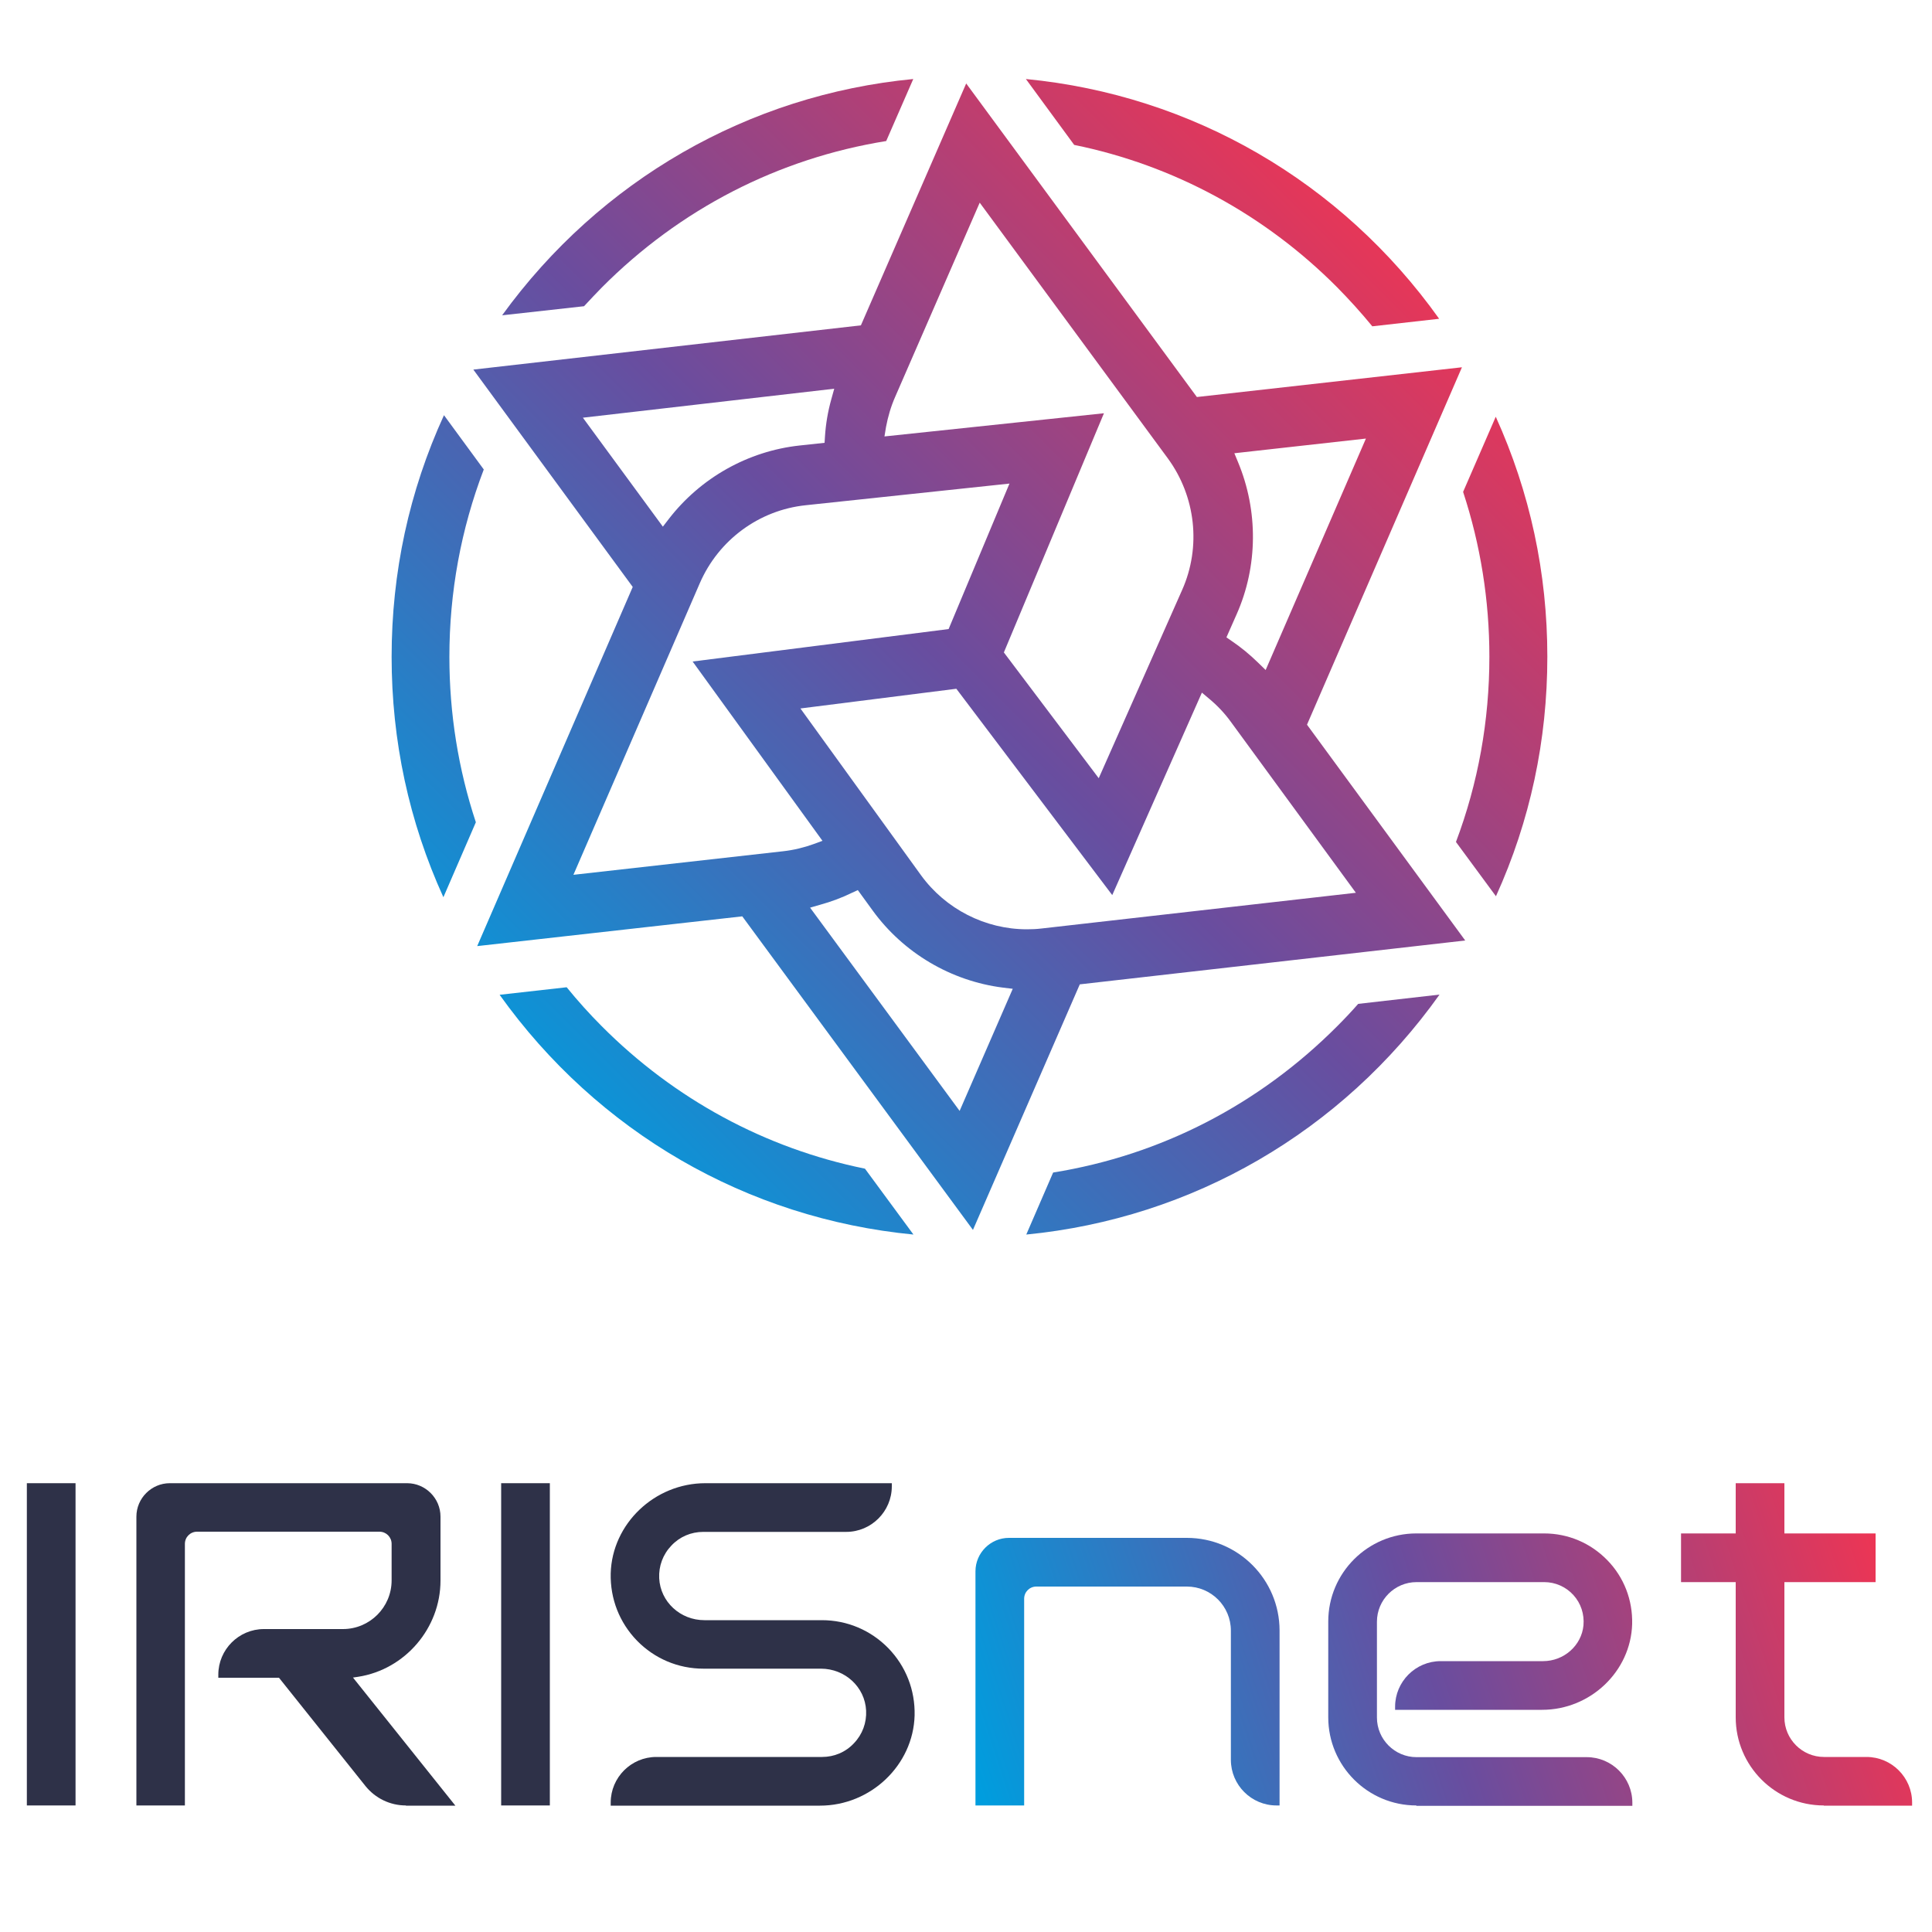
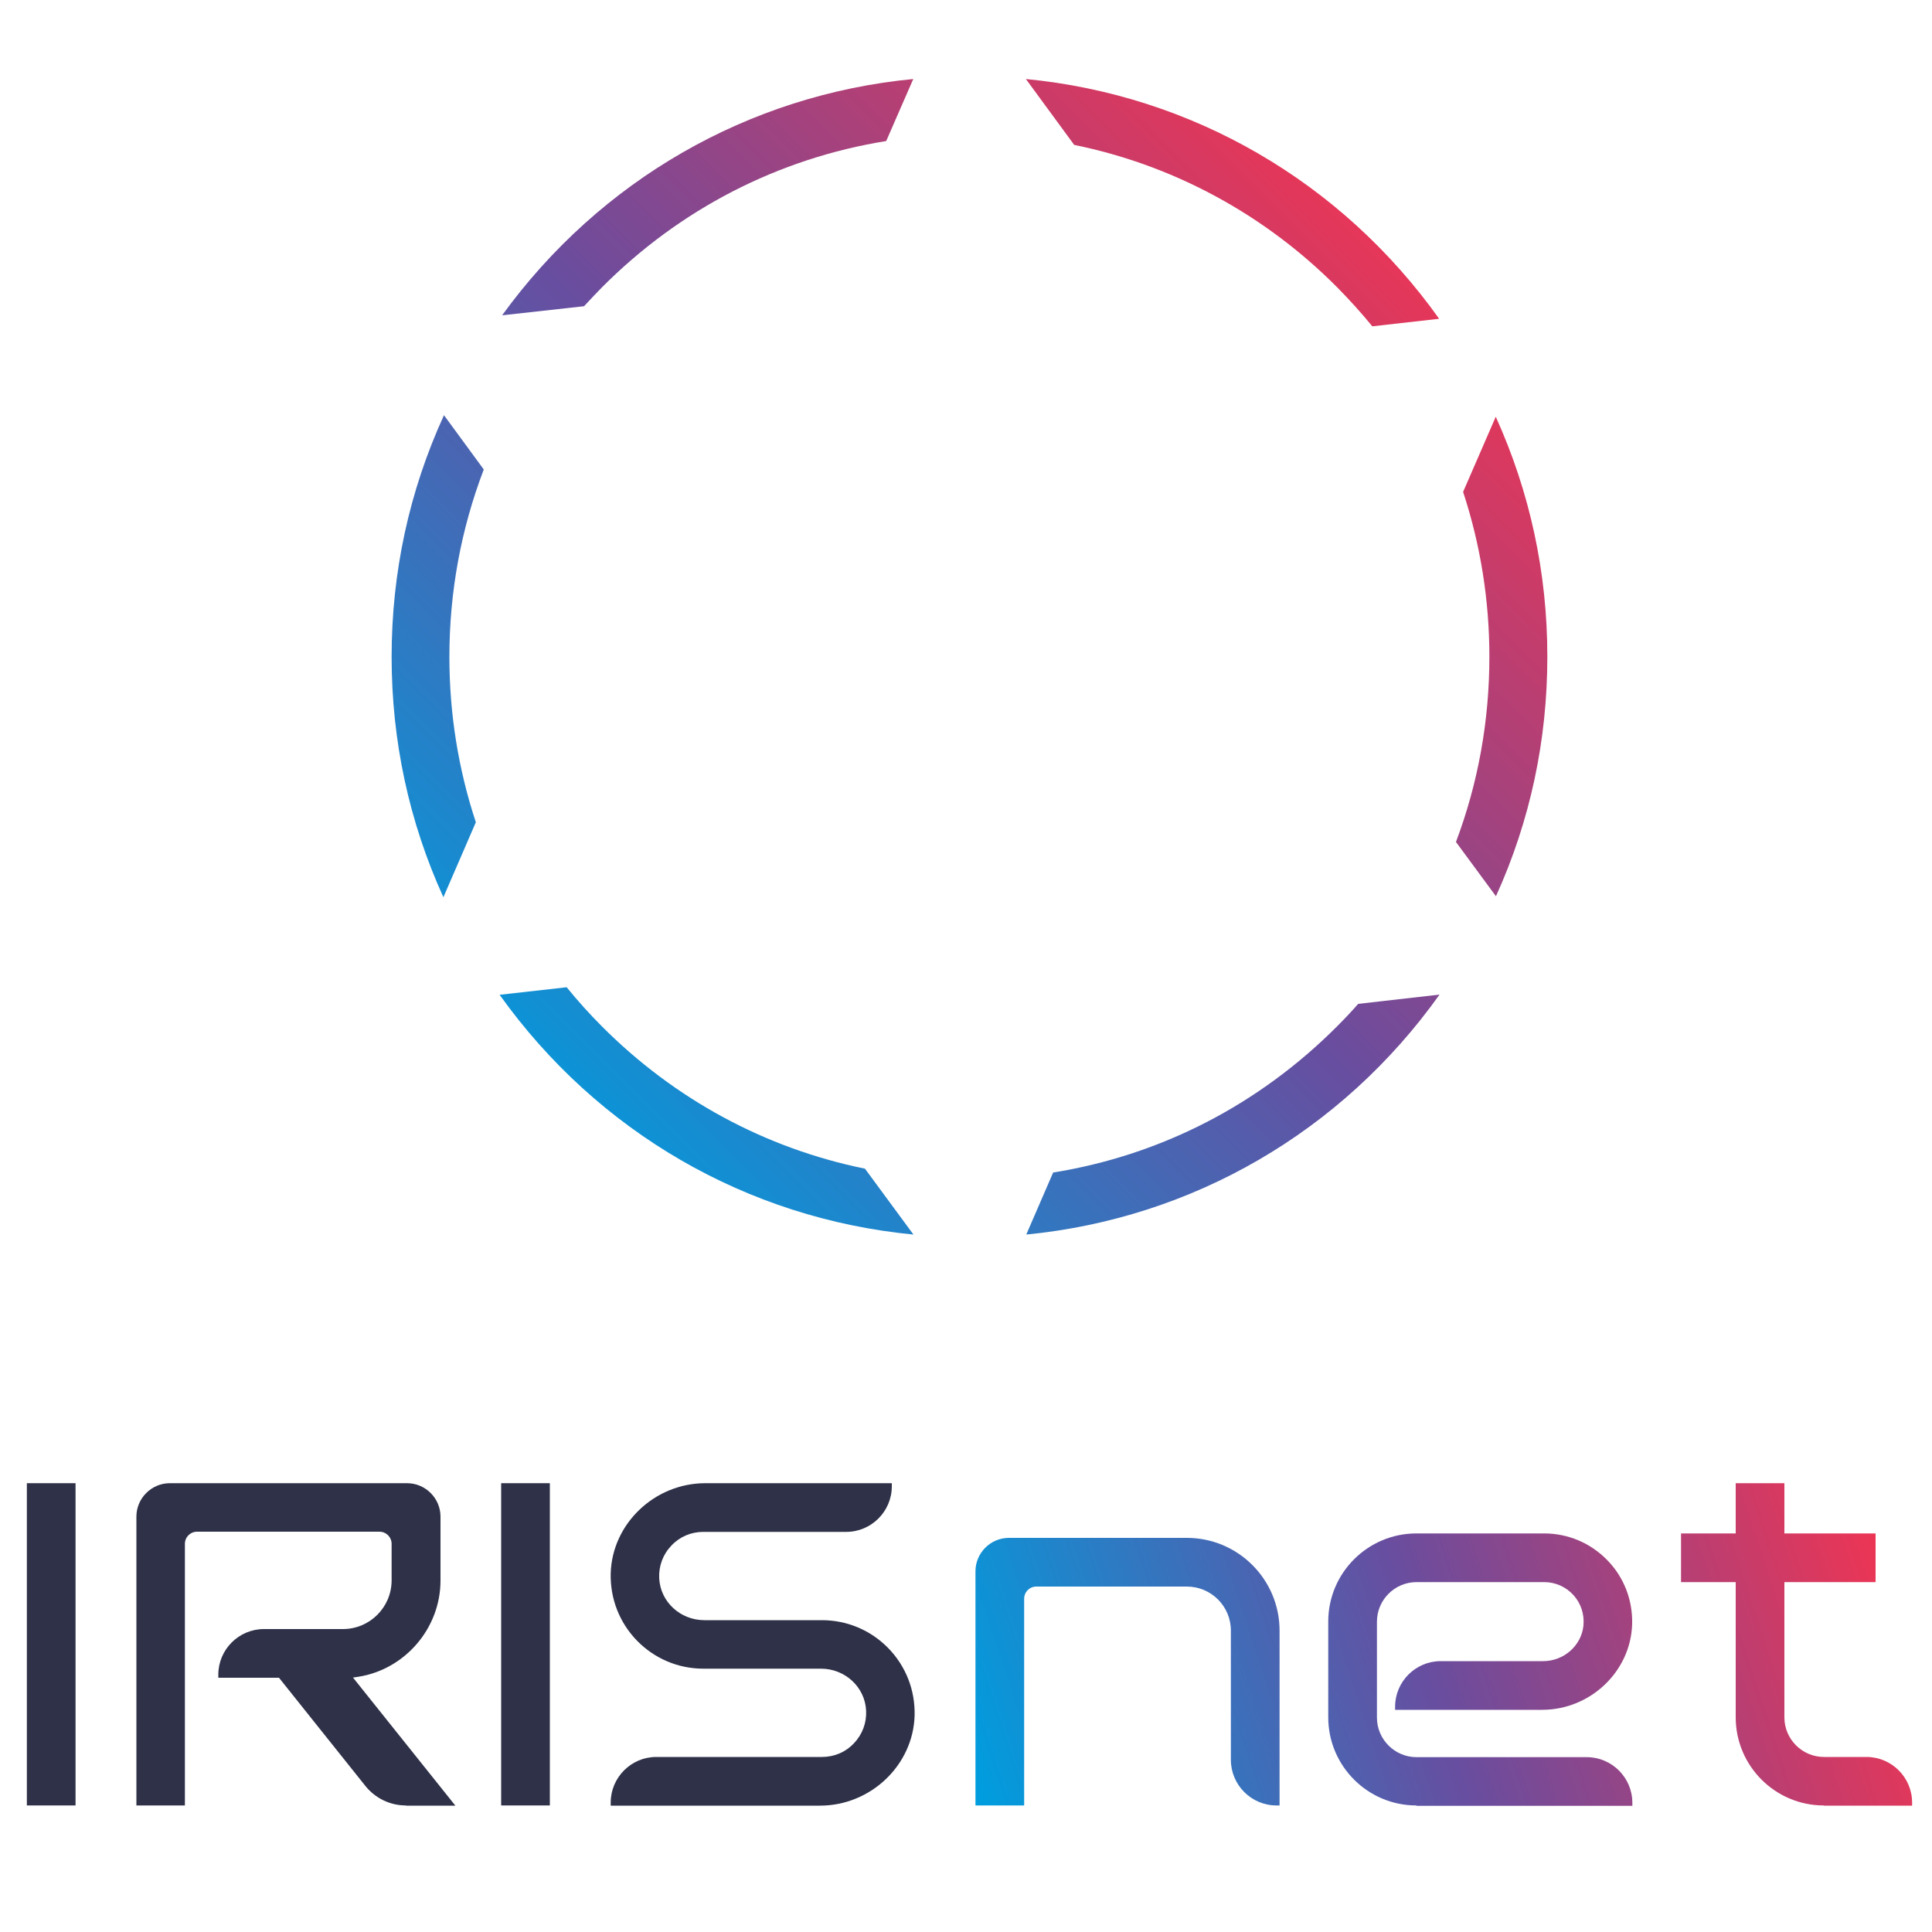
<svg xmlns="http://www.w3.org/2000/svg" version="1.1" id="图层_1" x="0px" y="0px" viewBox="0 0 1000 1000" style="enable-background:new 0 0 1000 1000;" xml:space="preserve">
  <style type="text/css">
	.st0{fill:url(#SVGID_1_);}
	.st1{fill:url(#SVGID_2_);}
	.st2{fill:url(#SVGID_3_);}
	.st3{fill:url(#SVGID_4_);}
	.st4{fill:url(#SVGID_5_);}
	.st5{fill:url(#SVGID_6_);}
	.st6{fill:url(#SVGID_7_);}
	.st7{fill:url(#SVGID_8_);}
	.st8{fill:#2E3148;}
	.st9{fill:url(#SVGID_9_);}
	.st10{fill:url(#SVGID_10_);}
</style>
  <g>
    <linearGradient id="SVGID_1_" gradientUnits="userSpaceOnUse" x1="260.206" y1="580.647" x2="726.711" y2="114.142">
      <stop offset="0" style="stop-color:#009DDE" />
      <stop offset="0.5" style="stop-color:#694D9F" />
      <stop offset="1" style="stop-color:#ED3554" />
    </linearGradient>
-     <path class="st0" d="M384.2,474.3l-137.2,15.4l80.5-185.9l-82.5-112.5l200.6-22.9l54.5-125.2l119.4,162.3l137.2-15.4l-80.2,185   l81.9,111.7l-199.5,22.7l-55.3,127.1L384.2,474.3z M441.2,462c-5.3,2.6-10.9,4.7-16.7,6.3l-5.2,1.5l77.4,105.2l27.5-63.2l-5-0.6   c-27-3.4-51.6-18-67.5-39.9l-7.7-10.6L441.2,462z M414.3,366.7l62.4,86.3c12.7,17.5,33.2,28,54.8,28c2.5,0,5-0.1,7.5-0.4   l162.8-18.5L637,373.5c-3.2-4.4-6.9-8.3-11.1-11.8l-3.8-3.2l-46.4,104.8L495,356.5L414.3,366.7z M417.1,261.5   c-24.2,2.5-45.2,18-54.9,40.4l-65.4,150.9l108.6-12.2c5.4-0.6,10.7-1.9,15.7-3.7l4.6-1.7l-67.2-92.8l132.5-16.8l31.5-75.3   L417.1,261.5z M519.6,337.7l49.1,65.1l30-67.7l13.2-29.8c9.9-22.3,7-48.3-7.4-68l-97.4-132.4l-43.8,100.6c-2.2,5-3.7,10.2-4.7,15.5   l-0.8,4.9l113.6-12L519.6,337.7z M638.9,234.6l1.9,4.6c10.5,25.2,10.3,53.9-0.7,78.7l-5.3,12l2.6,1.8c4.9,3.3,9.5,7.1,13.8,11.3   l3.9,3.8L707,227L638.9,234.6z M301.7,216.2l41.4,56.4l3-3.9c16.5-21.4,41.1-35.2,67.7-38.1l13-1.4l0.2-3.2   c0.4-6.5,1.5-13,3.3-19.4l1.5-5.4L301.7,216.2z" />
    <linearGradient id="SVGID_2_" gradientUnits="userSpaceOnUse" x1="311.124" y1="631.565" x2="777.629" y2="165.06">
      <stop offset="0" style="stop-color:#009DDE" />
      <stop offset="0.5" style="stop-color:#694D9F" />
      <stop offset="1" style="stop-color:#ED3554" />
    </linearGradient>
    <path class="st1" d="M472.8,639c-86.2-8.3-163.5-53.1-214.2-124.1l34.7-3.9c5.7,7,11.8,13.8,18.1,20.1   c37.6,37.8,84.7,63.3,136.3,73.8L472.8,639z" />
    <linearGradient id="SVGID_3_" gradientUnits="userSpaceOnUse" x1="444.207" y1="764.648" x2="910.712" y2="298.142">
      <stop offset="0" style="stop-color:#009DDE" />
      <stop offset="0.5" style="stop-color:#694D9F" />
      <stop offset="1" style="stop-color:#ED3554" />
    </linearGradient>
-     <path class="st2" d="M545.1,606.9c55.9-9,106.6-35.2,147-75.7c3.6-3.6,7.3-7.5,10.9-11.6l42.1-4.8   c-50.5,70.9-127.8,115.8-213.9,124.2L545.1,606.9z" />
+     <path class="st2" d="M545.1,606.9c55.9-9,106.6-35.2,147-75.7c3.6-3.6,7.3-7.5,10.9-11.6l42.1-4.8   c-50.5,70.9-127.8,115.8-213.9,124.2L545.1,606.9" />
    <linearGradient id="SVGID_4_" gradientUnits="userSpaceOnUse" x1="396.809" y1="717.25" x2="863.314" y2="250.745">
      <stop offset="0" style="stop-color:#009DDE" />
      <stop offset="0.5" style="stop-color:#694D9F" />
      <stop offset="1" style="stop-color:#ED3554" />
    </linearGradient>
    <path class="st3" d="M753.6,435.8c11.5-30.5,17.3-62.8,17.3-95.9c0-29.2-4.6-57.9-13.6-85.3l16.9-38.9   c17.7,39.1,26.7,80.8,26.7,124.2c0,43.3-8.9,85-26.6,124L753.6,435.8z" />
    <linearGradient id="SVGID_5_" gradientUnits="userSpaceOnUse" x1="124.414" y1="444.856" x2="590.919" y2="-21.65">
      <stop offset="0" style="stop-color:#009DDE" />
      <stop offset="0.5" style="stop-color:#694D9F" />
      <stop offset="1" style="stop-color:#ED3554" />
    </linearGradient>
    <path class="st4" d="M229.5,464.4c-17.8-39.1-26.8-81-26.8-124.4c0-43.7,9.1-85.8,27.1-125.1l20.6,28.1   c-11.8,30.9-17.8,63.5-17.8,97c0,29.3,4.6,58.1,13.7,85.6L229.5,464.4z" />
    <linearGradient id="SVGID_6_" gradientUnits="userSpaceOnUse" x1="77.122" y1="397.563" x2="543.628" y2="-68.942">
      <stop offset="0" style="stop-color:#009DDE" />
      <stop offset="0.5" style="stop-color:#694D9F" />
      <stop offset="1" style="stop-color:#ED3554" />
    </linearGradient>
    <path class="st5" d="M259.9,163.2C310.5,93.4,387.3,49.1,472.7,40.9l-14,32.1c-55.9,9-106.8,35.2-147.2,75.8   c-3,3.1-6.1,6.3-9.2,9.7L259.9,163.2z" />
    <linearGradient id="SVGID_7_" gradientUnits="userSpaceOnUse" x1="210.218" y1="530.659" x2="676.724" y2="64.154">
      <stop offset="0" style="stop-color:#009DDE" />
      <stop offset="0.5" style="stop-color:#694D9F" />
      <stop offset="1" style="stop-color:#ED3554" />
    </linearGradient>
    <path class="st6" d="M710.3,168.9c-5.8-7.1-11.9-13.8-18.2-20.2C654.6,111,607.5,85.5,556,75L531,40.9C617,49.2,694.3,94,744.9,165   L710.3,168.9z" />
  </g>
  <g>
    <linearGradient id="SVGID_8_" gradientUnits="userSpaceOnUse" x1="527.536" y1="988.521" x2="985.572" y2="837.416">
      <stop offset="0" style="stop-color:#009DDE" />
      <stop offset="0.5" style="stop-color:#694D9F" />
      <stop offset="1" style="stop-color:#ED3554" />
    </linearGradient>
    <path class="st7" d="M944,934.5c-25.2,0-45.6-20.5-45.6-45.6v-70h-28.3v-25.2h28.3v-26h25.2v26h47.2v25.2h-47.2v70   c0,11.3,9.2,20.5,20.5,20.5h22c13,0,23.6,10.6,23.6,23.6v1.6H944z" />
    <g>
      <rect x="13.9" y="767.7" class="st8" width="25.2" height="166.8" />
      <rect x="259.4" y="767.7" class="st8" width="25.2" height="166.8" />
      <path class="st8" d="M316.1,934.5V933c0-13,10.6-23.6,23.6-23.6h85.8c6.3,0,12.2-2.5,16.5-7.1c4.4-4.6,6.6-10.6,6.3-16.9    c-0.6-12.2-10.9-21.7-23.4-21.7h-60.8c-13.1,0-25.3-5.2-34.4-14.5c-9.1-9.4-13.9-21.7-13.6-34.8c0.7-25.7,22.7-46.7,49-46.7h96.5    v1.6c0,13-10.6,23.6-23.6,23.6h-74c-6.3,0-12.2,2.5-16.5,7.1c-4.4,4.6-6.6,10.6-6.3,16.9c0.6,12.2,10.9,21.7,23.4,21.7h60.8    c13.1,0,25.3,5.2,34.4,14.5c9.1,9.4,13.9,21.7,13.6,34.8c-0.7,25.7-22.7,46.7-49,46.7H316.1z" />
      <path class="st8" d="M210.1,934.5c-8.2,0-15.8-3.7-20.9-10l-44.8-56.1H113v-1.6c0-13,10.6-23.6,23.6-23.6h40.9    c13.9,0,25.2-11.3,25.2-25.2v-18.9c0-3.5-2.8-6.3-6.3-6.3H102c-3.5,0-6.3,2.8-6.3,6.3v135.4H70.6V785c0-9.5,7.8-17.3,17.3-17.3    h122.8c9.5,0,17.3,7.8,17.3,17.3v33.1c0,24.6-18.3,46-42.6,49.8l-2.7,0.4l53,66.3H210.1z" />
    </g>
    <linearGradient id="SVGID_9_" gradientUnits="userSpaceOnUse" x1="515.823" y1="953.015" x2="973.858" y2="801.911">
      <stop offset="0" style="stop-color:#009DDE" />
      <stop offset="0.5" style="stop-color:#694D9F" />
      <stop offset="1" style="stop-color:#ED3554" />
    </linearGradient>
    <path class="st9" d="M733.1,934.5c-25.2,0-45.6-20.5-45.6-45.6v-49.6c0-25.2,20.5-45.6,45.6-45.6h66.1c12.4,0,24,4.9,32.7,13.8   c8.7,8.9,13.2,20.7,12.9,33.1c-0.7,24.5-21.6,44.4-46.6,44.4h-76.1v-1.6c0-13,10.6-23.6,23.6-23.6h53c10.8,0,19.9-8.1,20.9-18.5   c0.5-5.8-1.3-11.4-5.2-15.7c-3.9-4.3-9.4-6.7-15.1-6.7h-66.1c-11.3,0-20.5,9.2-20.5,20.5v49.6c0,11.3,9.2,20.5,20.5,20.5h88.1   c13,0,23.6,10.6,23.6,23.6v1.6H733.1z" />
    <linearGradient id="SVGID_10_" gradientUnits="userSpaceOnUse" x1="497.089" y1="896.227" x2="955.124" y2="745.123">
      <stop offset="0" style="stop-color:#009DDE" />
      <stop offset="0.5" style="stop-color:#694D9F" />
      <stop offset="1" style="stop-color:#ED3554" />
    </linearGradient>
    <path class="st10" d="M660.7,934.5c-13,0-23.6-10.6-23.6-23.6V844c0-12.6-10.2-22.8-22.8-22.8h-77.9c-3.5,0-6.3,2.8-6.3,6.3v107   h-25.2V813.3c0-9.5,7.8-17.3,17.3-17.3h92.1c26.5,0,48,21.5,48,48v90.5H660.7z" />
  </g>
</svg>